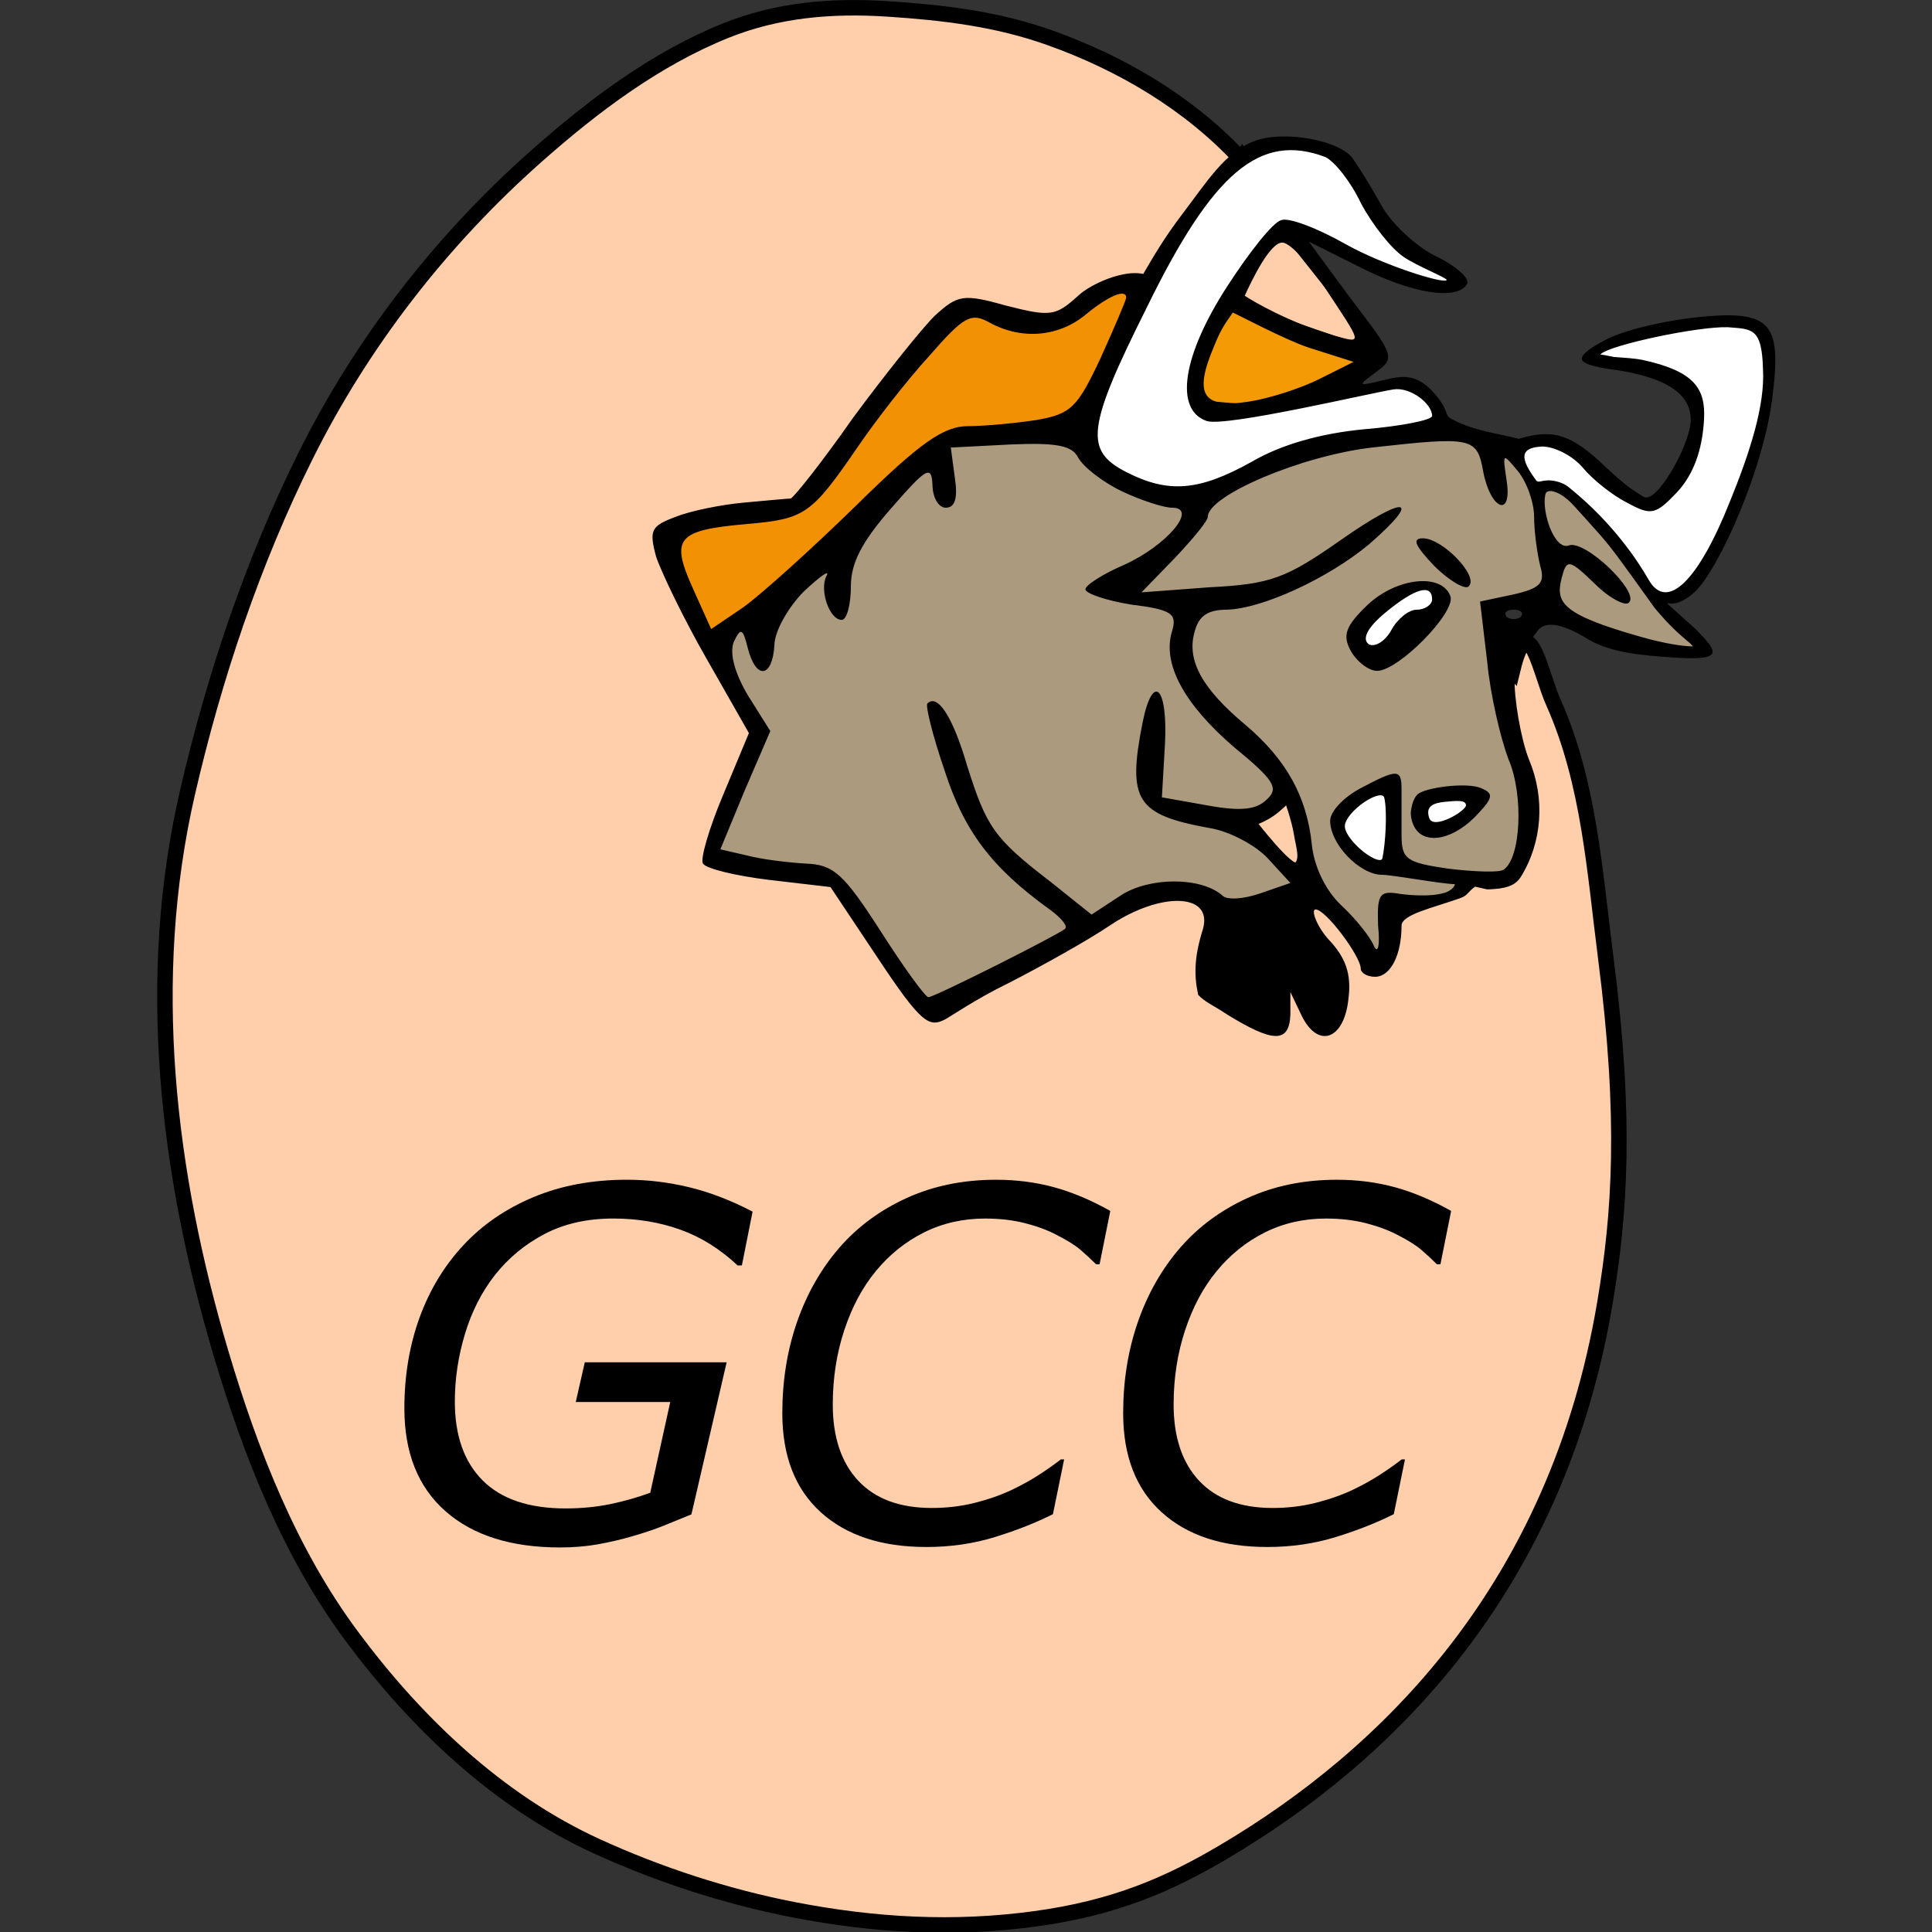
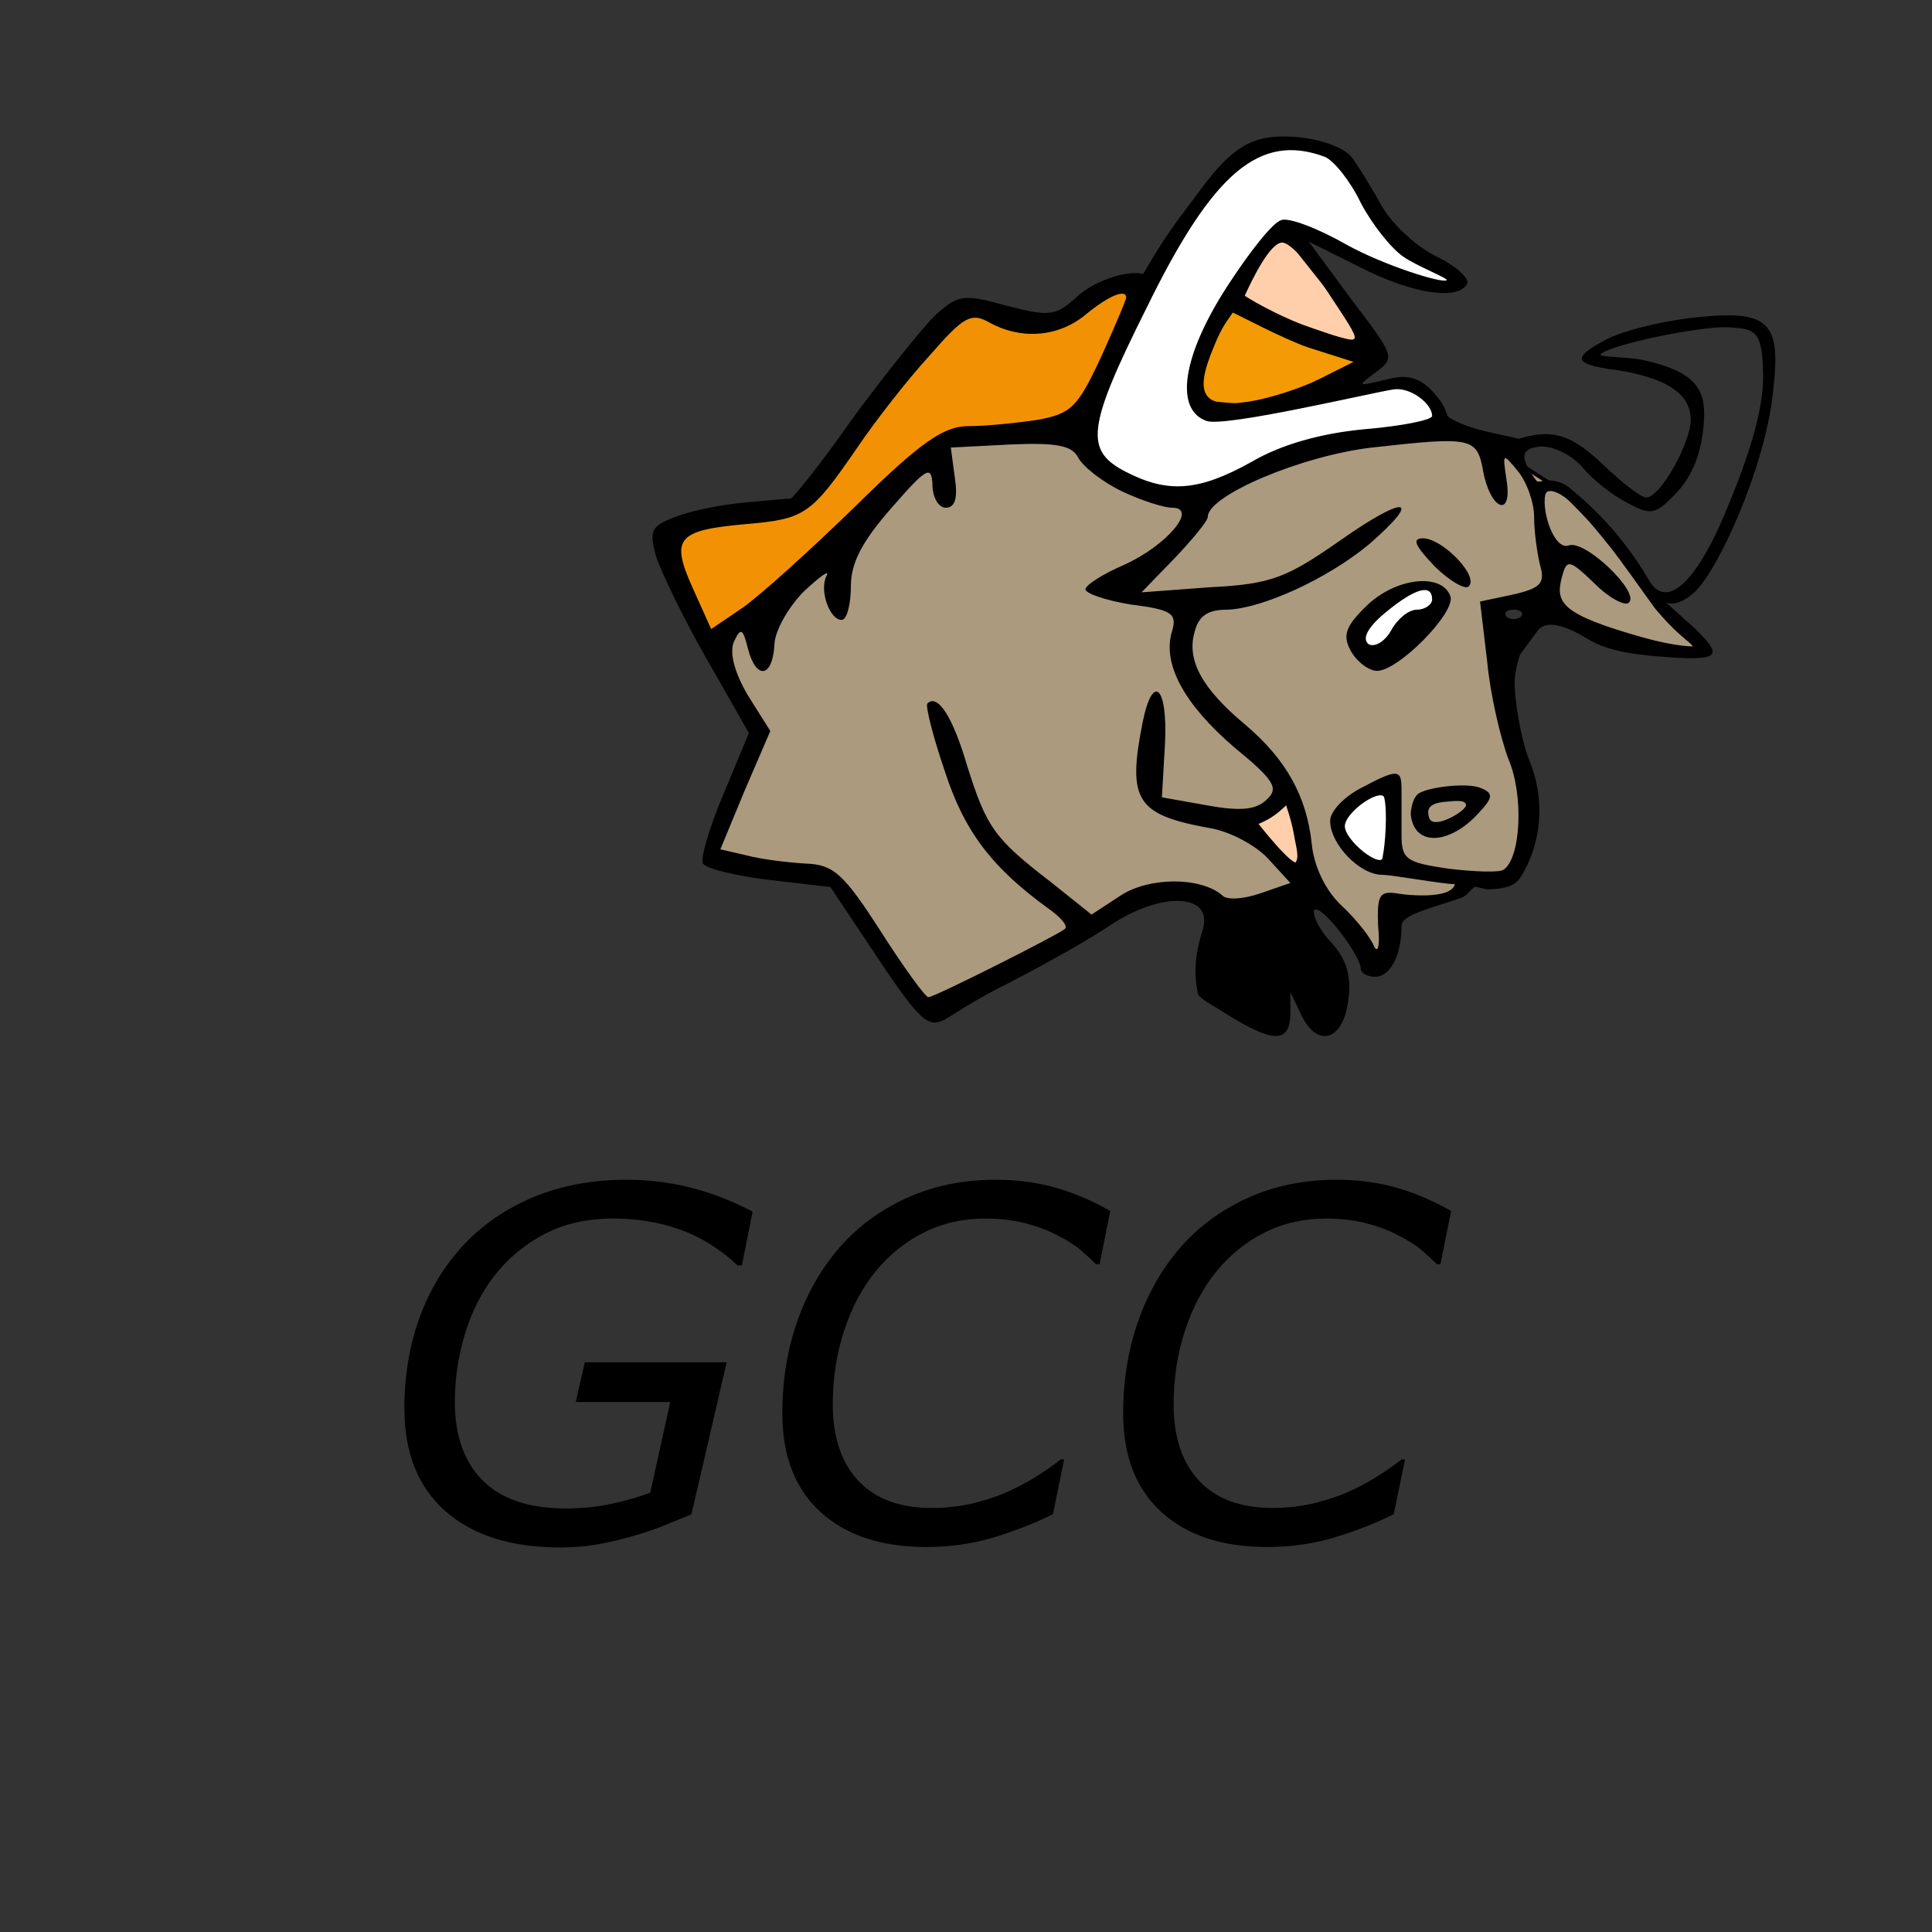
<svg xmlns="http://www.w3.org/2000/svg" xmlns:ns1="http://www.inkscape.org/namespaces/inkscape" xmlns:ns2="http://sodipodi.sourceforge.net/DTD/sodipodi-0.dtd" width="400" height="400" viewBox="0 0 105.833 105.833" version="1.1" id="svg5" xml:space="preserve" ns1:version="1.2.2 (b0a8486541, 2022-12-01)" ns2:docname="gcc.svg">
  <rect x="0" y="0" width="105.833" height="105.833" fill="#333333" stroke="none" />
  <ns2:namedview id="namedview7" pagecolor="#ffffff" bordercolor="#666666" borderopacity="1.0" ns1:showpageshadow="2" ns1:pageopacity="0.0" ns1:pagecheckerboard="0" ns1:deskcolor="#d1d1d1" ns1:document-units="mm" showgrid="false" ns1:zoom="0.72960859" ns1:cx="349.50247" ns1:cy="562.63044" ns1:window-width="1854" ns1:window-height="999" ns1:window-x="0" ns1:window-y="0" ns1:window-maximized="1" ns1:current-layer="layer1" />
  <defs id="defs2" />
  <g ns1:label="Layer 1" ns1:groupmode="layer" id="layer1">
    <g id="g236" transform="matrix(0.196,0,0,0.196,6.337,-1.364)">
      <g id="layer1-3" ns1:label="Colors" style="display:inline">
-         <path style="display:inline;fill:#ffcfab;fill-opacity:1;fill-rule:evenodd;stroke:#000000;stroke-width:4.327;stroke-linecap:butt;stroke-linejoin:miter;stroke-miterlimit:4;stroke-dasharray:none;stroke-opacity:1" d="m 314.593,51.488 c -6.76,10.337 -13.521,20.675 -20.281,31.012 32.049,37.201 64.099,74.401 96.148,111.602 4.512,-18.463 7.814,1.677 11.503,9.483 9.878,22.334 11.415,47.222 14.495,71.119 5.83,45.229 3.909,71.702 -0.24,96.382 -13.444,79.974 -61.135,126.653 -106.685,153.529 -15.581,9.193 -30.577,15.621 -52.573,18.622 -22.665,3.093 -44.872,1.868 -67.626,-2.565 -18.784,-3.66 -37.678,-9.829 -55.027,-17.779 -27.663,-12.677 -50.496,-34.62 -68.369,-58.691 -17.291,-23.288 -28.197,-51.076 -36.48,-78.922 -15.067,-50.65 -21.437,-104.588 -9.419,-156.694 7.491,-32.479 18.293,-64.643 33.065,-94.299 15.676,-31.472 37.71,-59.975 64.381,-83.609 16.017,-14.193 33.427,-27.271 53.029,-35.166 14.378,-5.791 29.599,-7.096 45.312,-6.06 15.536,1.025 30.365,2.765 45.166,8.029 20.141,7.162 39.121,18.366 53.601,34.009 z" id="path1335" ns2:nodetypes="ccccssssssssssssssc" />
        <path style="fill:#f39105;fill-opacity:1;fill-rule:evenodd;stroke:#000000;stroke-width:1.041px;stroke-linecap:butt;stroke-linejoin:miter;stroke-opacity:1" d="m 165.411,186.372 -11.16,-28.33 12.018,-6.009 24.038,-3.435 44.64,-54.942 24.895,3.434 16.311,-8.585 12.019,-2.575 -18.886,41.206 -36.914,4.293 z" id="path2211" />
        <path style="display:inline;fill:#ffcfab;fill-opacity:1;fill-rule:evenodd;stroke:#000000;stroke-width:1.041px;stroke-linecap:butt;stroke-linejoin:miter;stroke-opacity:1" d="m 325.944,71.336 19.745,24.895 5.151,8.585 -37.773,-12.877 4.293,-12.018 z" id="path3100" />
        <path style="display:inline;fill:#f39a05;fill-opacity:1;fill-rule:evenodd;stroke:#000000;stroke-width:1.041px;stroke-linecap:butt;stroke-linejoin:miter;stroke-opacity:1" d="m 311.351,90.223 18.886,10.302 19.744,6.009 -26.612,14.594 -19.744,-1.717 -1.717,-13.735 z" id="path3976" />
        <path style="display:inline;fill:#ab9a7e;fill-opacity:1;fill-rule:evenodd;stroke:#000000;stroke-width:1.041px;stroke-linecap:butt;stroke-linejoin:miter;stroke-opacity:1" d="m 166.269,188.088 13.736,22.321 -13.736,35.197 32.622,6.01 6.867,6.867 20.603,31.763 65.244,-34.339 19.423,5.366 20.926,-6.224 -14.594,-15.453 2.575,-4.293 6.868,-4.292 3.434,11.16 6.009,13.735 16.311,19.745 4.293,-2.575 0.858,-12.877 15.16,-2.669 5.35,-4.157 13.393,-1.623 3.44,-16.875 -9.872,-40.777 v -17.17 l 15.453,-2.575 13.735,10.302 19.744,5.151 7.726,-1.717 -23.178,-29.188 -14.247,-14.587 -8.073,-5.157 -15.453,-10.302 -31.763,1.716 -24.895,6.01 -21.463,10.302 -12.876,-1.717 -16.312,-7.726 -5.151,-7.726 -33.48,-0.858 z" id="path4852" ns2:nodetypes="ccccccccccccccccccccccccccccccccccccccc" />
        <path style="display:inline;fill:#ffffff;fill-opacity:1;fill-rule:evenodd;stroke:#000000;stroke-width:1.041px;stroke-linecap:butt;stroke-linejoin:miter;stroke-opacity:1" d="m 326.803,230.153 4.292,11.161 -2.575,6.867 -12.877,-7.726 3.435,-6.009 z" id="path5728" />
        <path style="fill:#ffffff;fill-opacity:1;fill-rule:evenodd;stroke:#000000;stroke-width:1.041px;stroke-linecap:butt;stroke-linejoin:miter;stroke-opacity:1" d="m 346.548,183.796 13.735,-12.019 7.726,-0.858 2.575,4.292 -12.018,12.877 -6.868,2.575 z" id="path6604" />
        <path style="fill:#ffffff;fill-opacity:1;fill-rule:evenodd;stroke:#000000;stroke-width:1.041px;stroke-linecap:butt;stroke-linejoin:miter;stroke-opacity:1" d="m 371.392,124.258 -42.013,10.605 -27.472,11.16 -24.037,-6.867 -8.584,-10.302 22.32,-50.65 20.913,-25.9 13.701,-5.425 15.177,2.996 15.724,23.078 16.478,11.036 -1.898,3.338 -24.296,-8.264 -21.462,-9.443 -20.603,31.763 -4.292,11.161 3.434,10.302 55.8,-9.444 5.958,4.951 z" id="path7479" ns2:nodetypes="cccccccccccccccccccc" />
-         <path style="fill:#ffffff;fill-opacity:1;fill-rule:evenodd;stroke:#000000;stroke-width:1.041px;stroke-linecap:butt;stroke-linejoin:miter;stroke-opacity:1" d="m 387.755,130.57 9.836,12.59 6.206,0.175 22.94,25.517 5.705,6.92 10.255,-6.569 12.018,-26.612 6.668,-21.158 0.911,-17.724 -5.506,-6.616 h -19.242 l -14.594,3.434 c 0,0 -12.018,6.009 -8.584,6.009 3.434,0 19.744,5.151 19.744,5.151 l 6.868,5.151 1.717,7.726 -9.444,18.886 -4.292,4.293 -19.745,-12.877 -6.009,-4.293 -6.01,-0.858 z" id="path8354" ns2:nodetypes="ccccccccccccsccccccccc" />
-         <path style="fill:#ffffff;fill-opacity:1;fill-rule:evenodd;stroke:#9e0000;stroke-width:1.041px;stroke-linecap:butt;stroke-linejoin:miter;stroke-opacity:1" d="m 379.736,230.938 c -0.266,-1.973 -13.506,0 -13.506,0 0,0 -2.314,7.891 1.062,7.891 3.377,0 12.71,-5.919 12.444,-7.891 z" id="path5093" ns2:nodetypes="cczz" />
      </g>
      <g id="layer2" ns1:label="Drawing" style="display:inline">
        <g transform="matrix(0.285,0,0,-0.285,-5.425,564.957)" id="g6" style="fill:#000000;stroke:none">
          <g id="g8">
            <path style="fill:#000000;fill-opacity:1" d="m 1412.687,1338.267 c 6.752,10.819 23.294,9.459 50.313,-7.267 22,-13 51,-15.675 82.065,-17.805 50.881,-3.488 46.819,4.078 22.935,28.143 l -28.777,25.816 c 0,0 10.588,-6.13 28.153,10.105 C 1590.891,1398.993 1636,1499 1644,1571 c 9,73 -3,84 -81,75 -32,-4 -70.532,-13.403 -86.532,-23.403 0,0 -22.851,-11.435 -19.351,-17.935 3.5,-6.5 33.883,-9.662 33.883,-9.662 57,-9 72.611,-27.857 72.611,-48.857 0,-22 -29.611,-76.143 -43.611,-76.143 -5,0 -23,14 -40,30 -34,33 -52.298,37.325 -85.195,27.546 -18.473,5.063 -45.29,7.723 -66.948,20.173 -5.307,3.051 -1.935,7.34 -12.441,20.541 C 1296.431,1592.114 1282,1590 1262,1585 c -25,-6 -26,-6 -7,8 19,14 18,16 -24,71 l -42,57 50,-25 c 51,-26 95,-33 105,-17 4,5 -10,18 -31,28 -20,10 -44,33 -53,50 -10,18 -23,39 -29,47 -15,17 -67.328,26.153 -95.464,15.512 -28.688,-10.85 -46.474,-40.011 -69.484,-70.157 -19.427,-25.451 -30.249,-44.659 -39.334,-60.121 C 1008.022,1693.652 976,1680 963,1668 c -22,-20 -27,-21 -70,-10 -43,12 -48,11 -71,-10 -13,-13 -49,-58 -80,-100 -30,-43 -58,-78 -61,-79 -3,0 -24,-2 -46,-4 -22,-2 -52,-8 -67,-14 -24,-9 -26,-13 -19,-39 5,-15 27,-61 50,-101 l 41,-72 -25,-60 c -14,-33 -23,-64 -20,-68 3,-5 32,-12 65,-16 l 60,-7 46,-69 c 43,-65 50.678,-68.64 66,-61 5.155,2.57 30,20 63,36 33,17 78,42 100,57 31.13,20.546 62.647,27.524 79.348,21.178 10.124,-3.847 14.803,-12.591 10.652,-26.178 -8.729,-28.059 -8.331,-45.519 -4.414,-63.722 C 1087.405,974.989 1096.2,971.659 1109,963 c 44.13,-27.118 61,-29 62,0 v 22 l 11,-23 c 16,-33 42,-24 46,17 3,24 -3,40 -19,57 -12,13 -18.247,30.024 -13.247,30.024 10,0 44.247,-46.024 44.247,-58.024 0,-4 6,-8 14,-8 15,0 26,21 26,50 0,11.051 29.838,17.28 57.681,27.147 7.431,2.633 7.377,6.363 14.487,11.229 13.437,-2.816 9.017,-3 19.04,-2.288 14.91,1.06 21.558,5.259 25.792,11.912 21,34 24,77 8,115 -8,20 -15,61.502 -14,79.502 0,0 0.955,11.891 5.353,23.65 M 1280,1184 c 0,20 -4,20 -40,1 -17,-9 -30,-23 -30,-32 0,-23 29,-53 51,-53 10,0 58.12,-9.001 71.236,-9.144 -0.283,-3.827 -5.815,-7.159 -9.465,-8.325 -15.15,-4.84 -39.907,-2.142 -48.771,-0.53 -16,2 -18,-3 -17,-32 2,-19 0,-28 -4,-20 -3,8 -17,26 -32,40 -16,15 -27,39 -29,60 -5,47 -25,83 -65,117 -42,35 -58,63 -50,91 4,16 13,22 32,22 34,1 98,30 139,64 54,47 36,49 -28,4 -53,-37 -68,-43 -128,-46 l -67,-5 33,34 c 17,18 32,36 32,40 0,21 92,60 161,68 98,11 103,10 109,-23 7,-38 29,-47 23,-9 -4,27 -4,27 11,9 9,-11 16,-31 16,-45 0,-14 3,-36 6,-48 5,-17 0,-22 -26,-28 l -33,-7 7,-59 c 3,-32 13,-75 21,-96 15,-35 12,-97 -5,-108 -4,-3 -29,-2 -54,1 -41,6 -46,9 -46,33 m -75,665 c 9,-4 25,-24 35,-45 11,-21 30,-45 42,-53 12.261,-8.712 44.089,-21.13 42.259,-22.85 -3.841,-3.611 -61.682,14.529 -98.259,34.85 -28,16 -57,27 -64,24 -8,-2 -31,-31 -53,-65 -44,-68 -52,-121 -20,-132 19,-6 159.985,27.363 183,31 16.651,2.631 38,-14 38,-26 0,-4 -30,-10 -66,-13 -43,-4 -82,-15 -111,-32 -52,-29 -82,-31 -123,-10 -41,21 -39,43 20,161 65,133 111,172 175,148 z m -5,-121 c 43,-65 43,-62 13,-54 -44,13 -78.482,33.377 -86.765,38.858 7.154,15.741 24.765,52.142 36.765,52.142 7,0 23,-17 37,-37 z m -190,-17 c 0,-2 -11,-28 -25,-59 -23,-49 -29,-55 -63,-61 -20,-3 -50,-6 -67,-6 -24,0 -47,-16 -110,-78 -44,-43 -94,-88 -111,-100 l -31,-21 -18,40 c -22,49 -16,57 53,63 57,5 63,9 109,76 17,25 48,65 70,89 34,39 41,43 60,32 32,-17 68,-13 94,9 22,18 39,25 39,16 z m 179,-49 44,-14 -34,-17 c -18,-9 -49,-19 -69,-22 -45,-7 -54,7 -34,54 8.255,20.954 13.793,25.751 18.424,33.366 C 1119.627,1649.373 1165,1625 1189,1617 Z m 445.454,-21.351 C 1636.454,1560.649 1622,1515 1602,1466 c -31,-78 -61.857,-108.325 -79.857,-76.325 -10.4,18.199 -34.546,54.615 -74.86,87.708 -3.03,2.487 -6.946,6.507 -15.573,8.493 -12.594,2.899 -16.084,-2.05 -19.359,0.475 C 1395.468,1508.948 1396,1519 1418,1520 c 12,0 30,-9 40,-21 9,-11 29,-27 43,-34 24,-13 28,-12 49,10 16,17 25.072,41.217 26.662,71.857 C 1578.227,1577 1567,1594 1516,1605 c -15,3 -44.636,2.611 -40.636,5.611 9,9 95.635,27.389 124.635,26.389 23,-2 33.519,0.389 34.454,-41.351 z M 1006,1476 c 19,-9 41,-16 49,-16 26,0 -5,-37 -47,-56 -21,-9 -38,-20 -38,-24 0,-4 20,-11 45,-15 40,-5 45,-9 40,-26 -10,-32 12,-72 61,-114 39,-32 44,-40 32,-51 -10,-10 -25,-12 -58,-6 l -45,8 3,52 c 3,57 -12,71 -22,21 -15,-76 -6,-90 65,-103 20,-3 46,-17 58,-30 l 22,-24 -29,-10 c -17,-6 -34,-7 -38,-2 -21,18 -71,18 -99,0 l -29,-19 -40,32 c -56,43 -63,54 -82,114 -14,48 -29,71 -39,61 -2,-2 5,-31 17,-66 19,-59 46,-95 103,-136 11,-8 18,-16 15,-19 -7,-6 -128,-67 -134,-67 -3,0 -24,29 -47,65 -36,56 -46,65 -73,66 -17,1 -43,4 -58,8 l -26,6 24,58 25,58 -22,35 c -13,22 -18,41 -14,52 7,15 9,14 14,-6 8,-31 24,-29 26,3 0,14 14,38 29,53 16,15 26,22 22,15 -7,-14 3,-43 15,-43 5,0 9,15 9,33 0,23 11,44 40,77 34,39 39,42 40,23 0,-13 6,-23 13,-23 9,0 12,9 9,29 l -4,30 58,3 c 46,2 61,-1 67,-13 5,-9 24,-24 43,-33 z m 283.252,-313.163 c -0.782,-5.197 1.178,-11.956 3.387,-15.969 10.24,-18.607 39.851,-12.318 63.361,14.132 14,15 14,19 2,24 -14.072,6.156 -55.883,0.48 -62.503,-6.294 -3.979,-4.07 -5.465,-10.686 -6.245,-15.868 z M 1485,1421 c 11,-14 30,-41 43,-59 0,0 8.412,-10.432 18.116,-19.935 9.703,-9.503 20.697,-18.077 20.697,-18.077 0,0 -16.099,-0.774 -50.813,9.012 -79.757,22.484 -85,34 -79,58 5,19 7,19 33,-6 14,-14 30,-22 33,-18 11,10 -43,62 -59,56 -14,-5 -26.574,32.41 -23.06,49.524 0.949,4.622 5.621,4.757 11.809,2.087 12.39,-5.344 29.667,-25.382 52.251,-53.612 z m -88,-68 c -4,-3 -10,-3 -14,0 -3,4 0,7 7,7 7,0 10,-3 7,-7 z m -137,-208 c 0,-26 -14,-33 -25,-15 -9,14 1,40 15,40 5,0 10,-11 10,-25 z m 83.195,23.13 c 0,-5.5 -31.743,-24.397 -35.936,-12.648 -4.312,12.083 4.515,15.098 15.468,16.115 11.468,1.065 20.468,2.033 20.468,-3.467 z M 1170,1145 c 0,-8 -4,-15 -9,-15 -13,0 -22,16 -14,24 11,11 23,6 23,-9 z" id="path10" ns2:nodetypes="ccsccscccscssccsscscccccccssccccccscccccccccsccsccccccccssssscscccsccsscscccccccccccccsccccscccccccccccsccscssccscccccsccccsccccccccccccccccccccsscccccscccccscscccccccccccccccccscccsccccccccccccssccsccccccsccscccscsccccsscccscccsccssccssc" />
            <g id="g24">
              <path d="m 1312,1403 c 15,-15 31,-24 34,-20 10,10 -26,47 -45,47 -11,0 -8,-7 11,-27 z" id="path26" />
            </g>
            <g id="g28">
              <path d="m 1247,1365 c -22,-21 -25,-30 -17,-45 6,-11 18,-20 26,-20 21,0 77,57 72,73 -8,23 -52,19 -81,-8 z m 63,5 c 0,-5 -7,-10 -15,-10 -8,0 -19,-9 -25,-20 -6,-11 -16,-17 -22,-14 -7,5 -2,16 16,31 29,24 46,29 46,13 z" id="path30" />
            </g>
            <path style="fill:#ffcfab;fill-opacity:1;fill-rule:evenodd;stroke:#000000;stroke-width:1.24;stroke-linecap:butt;stroke-linejoin:miter;stroke-miterlimit:4;stroke-dasharray:none;stroke-opacity:1" d="m 319.597,230.141 c 0,0 -1.825,1.952 -3.916,3.422 -2.091,1.47 -4.74,2.458 -4.74,2.458 0,0 9.857,12.742 11.299,11.093 1.443,-1.649 0.398,-4.484 -0.221,-8.193 -0.625,-3.748 -2.423,-8.78 -2.423,-8.78 z" id="path2180" transform="matrix(3.654,0,0,-3.654,0,2013.271)" ns2:nodetypes="czcszc" />
          </g>
        </g>
        <g id="text3047" style="letter-spacing:0px;word-spacing:0px" font-family="Sans" font-size="32.055px" font-style="normal" line-height="125%" font-weight="normal" fill="#000000">
          <path id="path3233" d="m 124.19,439.45 c -13.659,0 -24.324,-3.37 -31.996,-10.111 -7.672,-6.741 -11.508,-16.32 -11.508,-28.737 -9e-6,-9.135 1.408,-17.583 4.224,-25.344 2.816,-7.761 6.907,-14.523 12.273,-20.289 5.322,-5.721 11.852,-10.2 19.59,-13.437 7.738,-3.237 16.441,-4.856 26.109,-4.856 5.809,1e-4 11.608,0.699 17.395,2.095 5.787,1.397 11.696,3.67 17.728,6.818 l -2.993,15.034 h -1.197 c -4.923,-4.612 -10.277,-7.949 -16.065,-10.011 -5.787,-2.062 -12.007,-3.093 -18.659,-3.093 -7.317,9e-5 -13.725,1.441 -19.224,4.324 -5.499,2.883 -10.133,6.719 -13.903,11.508 -3.681,4.701 -6.464,10.178 -8.348,16.43 -1.885,6.253 -2.827,12.55 -2.827,18.892 -2.3e-5,9.535 2.605,16.896 7.816,22.085 5.211,5.189 12.916,7.783 23.116,7.783 4.479,1e-5 8.681,-0.41 12.606,-1.231 3.925,-0.82 7.617,-1.874 11.076,-3.16 l 5.588,-25.344 h -26.408 l 2.528,-11.109 h 39.646 l -9.845,42.506 c -2.927,1.197 -5.566,2.273 -7.916,3.226 -2.35,0.953 -5.3,1.94 -8.847,2.96 -3.06,0.887 -6.22,1.619 -9.479,2.195 -3.26,0.577 -6.752,0.865 -10.477,0.865 z" />
          <path id="path3235" d="m 226.56,439.32 c -12.55,0 -22.395,-3.248 -29.535,-9.745 -7.14,-6.497 -10.71,-15.71 -10.71,-27.639 -1e-5,-9.135 1.375,-17.65 4.124,-25.544 2.749,-7.894 6.696,-14.812 11.841,-20.754 5.1,-5.854 11.375,-10.477 18.825,-13.869 7.45,-3.392 15.765,-5.089 24.945,-5.089 5.721,10e-5 11.131,0.699 16.231,2.095 5.1,1.397 10.333,3.603 15.699,6.619 l -2.993,14.9 h -0.998 c -1.464,-1.463 -2.938,-2.827 -4.424,-4.091 -1.486,-1.264 -3.714,-2.65 -6.685,-4.157 -2.439,-1.286 -5.344,-2.361 -8.714,-3.226 -3.37,-0.865 -7.096,-1.297 -11.175,-1.297 -6.209,9e-5 -11.907,1.297 -17.096,3.891 -5.189,2.594 -9.69,6.22 -13.504,10.876 -3.725,4.523 -6.652,10.022 -8.781,16.497 -2.129,6.475 -3.193,13.371 -3.193,20.688 -2e-5,9.135 2.373,16.242 7.118,21.32 4.745,5.078 11.597,7.617 20.555,7.617 4.213,10e-6 8.215,-0.477 12.007,-1.43 3.792,-0.953 7.239,-2.162 10.344,-3.625 2.882,-1.375 5.477,-2.816 7.783,-4.324 2.306,-1.508 4.279,-2.905 5.92,-4.191 h 0.931 l -3.126,15.3 c -4.657,2.35 -10.011,4.468 -16.065,6.353 -6.053,1.885 -12.495,2.827 -19.324,2.827 z" />
          <path id="path3237" d="m 321.82,439.32 c -12.55,0 -22.395,-3.248 -29.535,-9.745 -7.14,-6.497 -10.71,-15.71 -10.71,-27.639 -10e-6,-9.135 1.375,-17.65 4.124,-25.544 2.749,-7.894 6.696,-14.812 11.841,-20.754 5.1,-5.854 11.375,-10.477 18.825,-13.869 7.45,-3.392 15.765,-5.089 24.945,-5.089 5.721,10e-5 11.131,0.699 16.231,2.095 5.1,1.397 10.333,3.603 15.699,6.619 l -2.993,14.9 h -0.998 c -1.464,-1.463 -2.938,-2.827 -4.424,-4.091 -1.486,-1.264 -3.714,-2.65 -6.685,-4.157 -2.439,-1.286 -5.344,-2.361 -8.714,-3.226 -3.37,-0.865 -7.096,-1.297 -11.175,-1.297 -6.209,9e-5 -11.907,1.297 -17.096,3.891 -5.189,2.594 -9.69,6.22 -13.504,10.876 -3.725,4.523 -6.652,10.022 -8.781,16.497 -2.129,6.475 -3.193,13.371 -3.193,20.688 -2e-5,9.135 2.373,16.242 7.118,21.32 4.745,5.078 11.597,7.617 20.555,7.617 4.213,10e-6 8.215,-0.477 12.007,-1.43 3.792,-0.953 7.239,-2.162 10.344,-3.625 2.882,-1.375 5.477,-2.816 7.783,-4.324 2.306,-1.508 4.279,-2.905 5.92,-4.191 h 0.931 l -3.126,15.3 c -4.657,2.35 -10.011,4.468 -16.065,6.353 -6.053,1.885 -12.495,2.827 -19.324,2.827 z" />
        </g>
        <path style="fill:#ffffff;fill-opacity:1;fill-rule:evenodd;stroke:#000000;stroke-width:1.041px;stroke-linecap:butt;stroke-linejoin:miter;stroke-opacity:1" d="m 355.075,229.876 c -0.911,-4.06 -11.913,3.49 -12.065,7.891 -0.152,4.401 10.695,12.954 11.534,9.105 0.835,-3.832 1.435,-12.967 0.531,-16.997 z" id="path4122" ns2:nodetypes="czzz" />
      </g>
    </g>
  </g>
</svg>